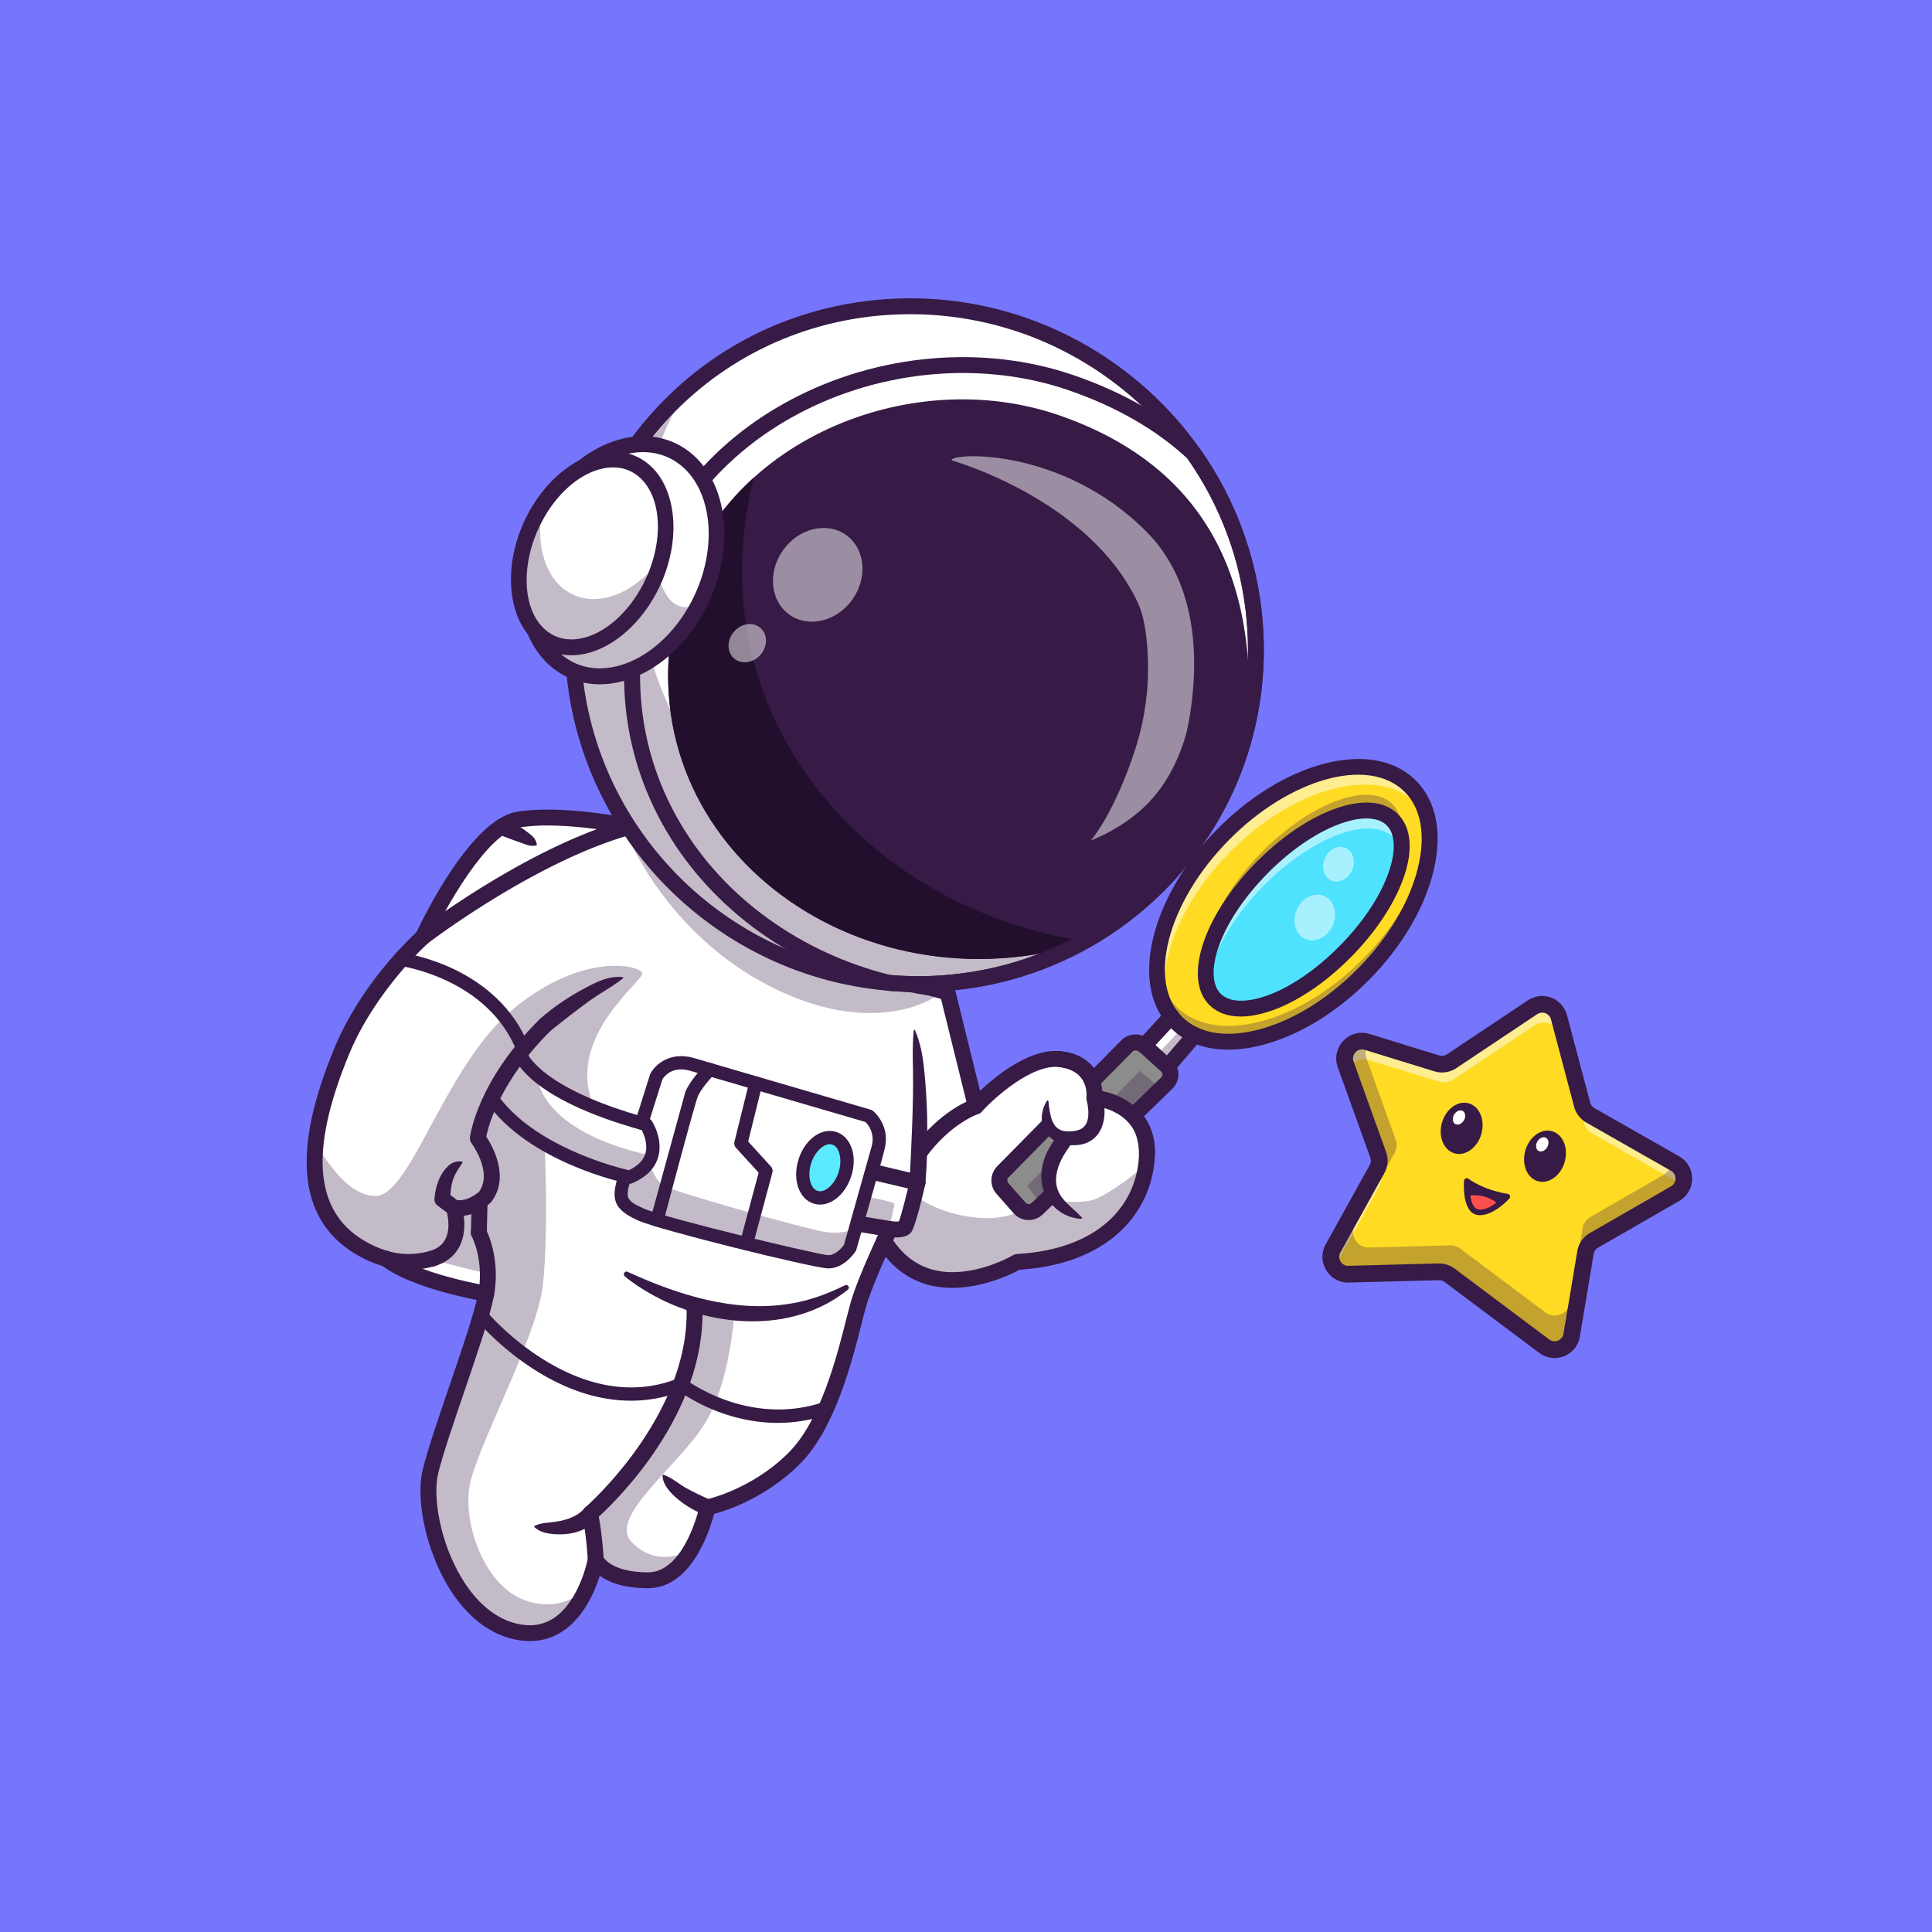
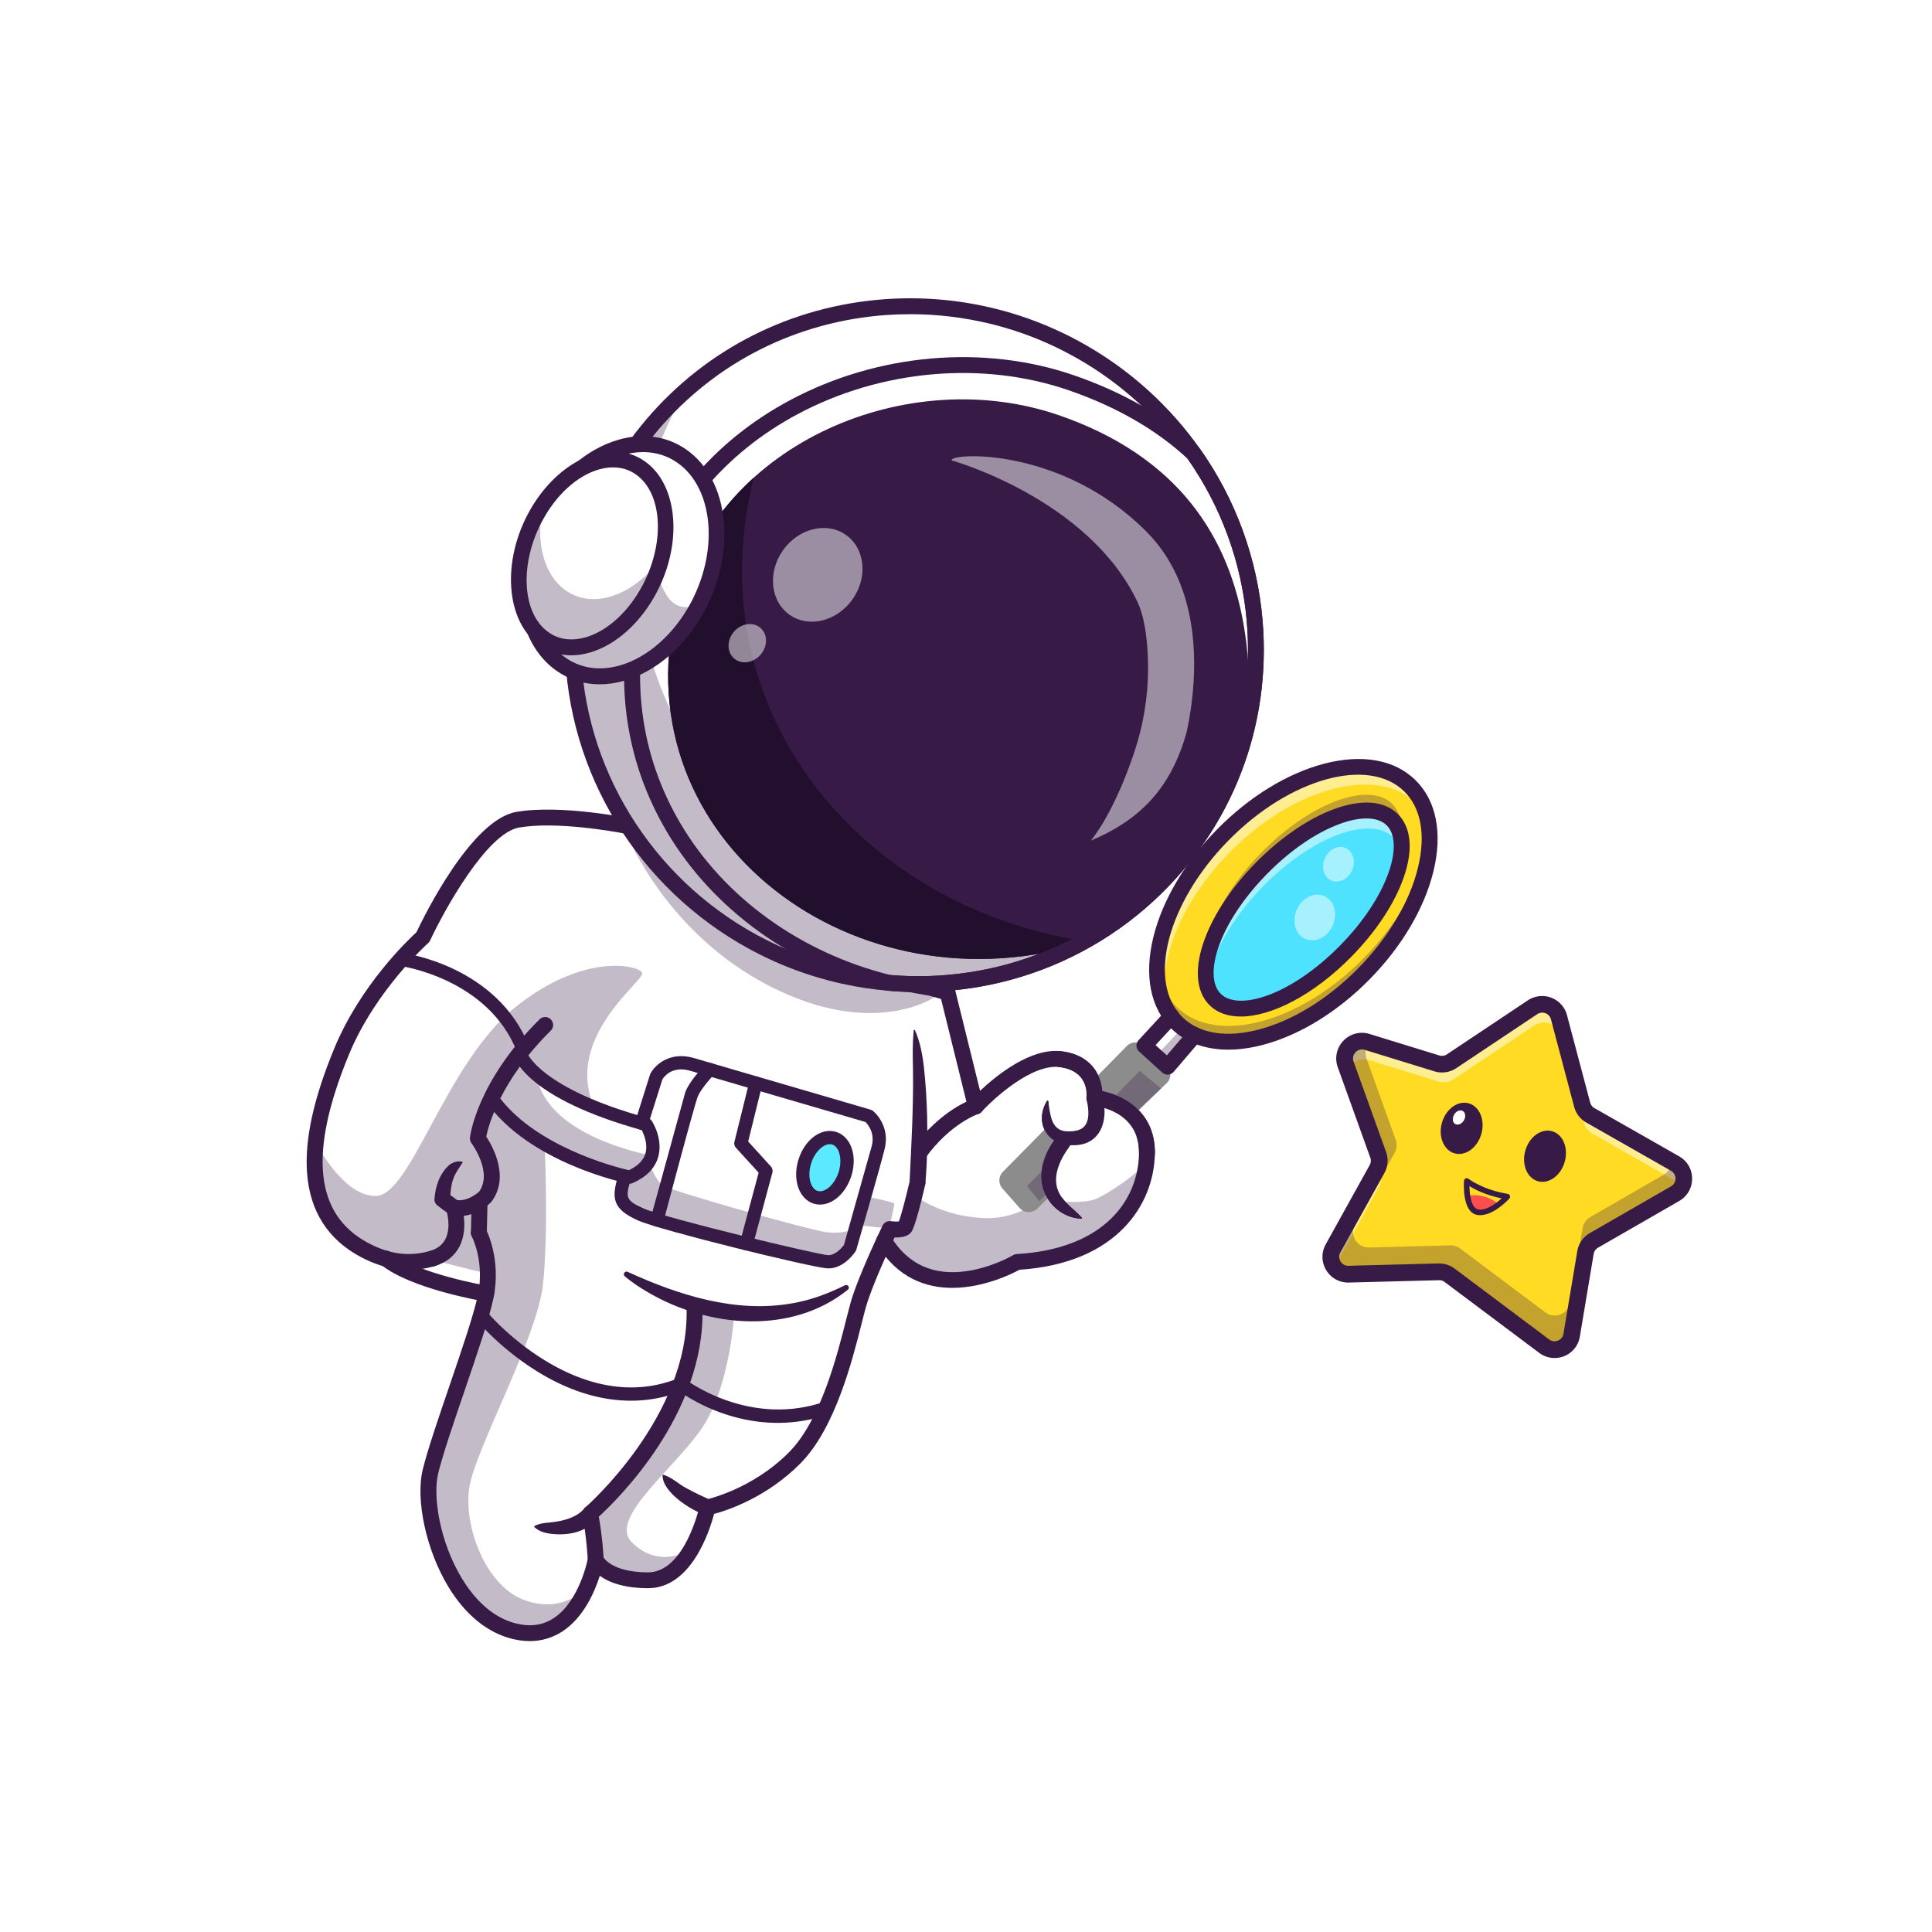
<svg xmlns="http://www.w3.org/2000/svg" viewBox="0 0 4000 4000">
  <style>.G{fill:#371a45}.H{fill:#fff}.I{opacity:.3}.J{opacity:.5}</style>
-   <path fill="#7576fc" d="M0 0h4000v4000H0z" />
+   <path fill="#7576fc" d="M0 0v4000H0z" />
  <path d="M2278.1 2273.1l-12.3-6.1c-2.5-17.3-4.5-65.1-80.8-74.7-76.2-9.6-158.5 91.7-158.5 91.7l-9.6-6.7-55-222.6-36.2-8.7c.1-.7.2-1.2.2-1.2-6.5-1-12.7-2.2-19.1-3.4l-13.7-3.3-1.1.7c-407.1-76.8-586.6-327.6-586.6-327.6s-142.9-29.9-233.5-14.3-196.4 243-196.4 243-81.9 49.1-168.1 236.1-85 341.6 47.1 411.8c79 42 152.7 71.3 200.9 79.7 32.4 5.6 50.4 15.4 50.4 15.4-15.2 75.2-92.5 275-114.4 362.3s38.4 299.1 173.7 331.8 168.2-148.3 168.2-148.3 16.6 42.4 107.9 42.6c91.3.3 123.3-151 123.3-151s99.2-20.1 181-102.8 115.1-260.7 131.4-316.9c10.7-36.9 35.3-92.6 51.1-126.7 15.2 22.3 53.7 67 122.1 74.8 91.8 10.5 155.9-36.2 155.9-36.2s56.7-1.5 107.4-20c50.8-18.4 129-52.9 154.9-175.1 25.9-121.8-90.2-144.3-90.2-144.3z" class="H" />
  <g class="I G">
    <path d="M1898.7 2478.3s50.6 39.6 137.3 43.6 139.6-57.2 139.6-57.2v-37.8c-.2-14.9 12.8 59.8 12.8 59.8s58.9 7 84.8-6.3c55.4-28.4 96.2-67.9 96.2-67.9s-24.8 141.7-130.5 170.2c-105.6 28.5-126.6 29.6-126.6 29.6s-82.1 52.4-168.4 35.8-98.9-69.1-98.9-69.1l-9.4-21.1s2.1-7.6 6.5-8.3c4.3-.7 25.3-2.2 28.1-5.3s7.7-12.9 7.7-12.9l20.8-53.1z" />
  </g>
  <g class="I G">
    <path d="M1011.8 2637.8l-101.6-25.4 21.5-29.6c3.7-5.6 13.3-42.4 13.2-45.9 0-3.5 3.6-31.5 3.6-31.5l30.8-5s14.4 10.3 13.6 16.5c-.7 6.3-3.1 57.8 0 58.1s18.9 62.8 18.9 62.8z" />
  </g>
  <ellipse cx="1707.9" cy="2417.8" fill="#5ae9ff" rx="64" ry="43.6" transform="rotate(287.518 1707.861 2417.813)" />
  <g class="G">
    <path d="M1083 2186c-5.5 0-10.6-3.3-12.8-8.7-59.5-151.4-239.3-177.1-241.1-177.3-7.5-1-12.8-7.9-11.8-15.4s7.9-12.8 15.4-11.8c8 1.1 197.6 27.9 263.1 194.5 2.8 7-.7 15-7.7 17.8-1.8.6-3.5.9-5.1.9z" />
    <path d="M1303.4 2450.9c-.9 0-1.8-.1-2.7-.3-8.4-1.7-205.7-43.3-294.1-169.6-4.3-6.2-2.8-14.7 3.4-19.1s14.7-2.8 19.1 3.4c75.4 107.6 244.1 150.8 272.9 157.5 18.4-8.7 29.9-20.2 34.1-34.2 5.9-19.4-2.9-40.1-7.4-48.8-236.1-65.8-263.3-146.7-265.6-155.8-1.9-7.3 2.5-14.8 9.9-16.7 7.2-1.9 14.6 2.4 16.6 9.6.6 1.9 27.5 76.5 251.9 138 3.2.9 6 2.9 7.9 5.7 1 1.5 24.5 38.1 13 75.9-7 23.1-25 41-53.5 53.3-1.9.7-3.7 1.1-5.5 1.1z" />
    <path d="M1715.2 2626.1c-.8 0-1.6 0-2.3-.1-31.7-1.5-346-78.8-391-98.8-53.2-23.5-57.1-45.4-41.4-95.1 2.3-7.2 10-11.2 17.2-8.9s11.2 10 8.9 17.2c-12.3 39-11.6 45 26.4 61.8 46.2 20.4 360.8 95.5 381.3 96.5 14.2.6 27.7-13.8 33-21.2l57.7-205.3c6.6-26.7-7.9-44-13.1-49.2l-363-106.1c-37.6-10.8-54.2 12.5-57.4 17.6l-30 95c-2.3 7.2-10 11.2-17.2 8.9s-11.2-10-8.9-17.2l30.4-96.4c.3-.8.6-1.6 1-2.3 9.2-17.4 39.8-46.4 89.7-32l366.1 107c1.7.5 3.3 1.3 4.7 2.4 1.5 1.2 36.4 29.7 24.3 78.7-10.1 40.9-56.7 201.6-58.6 208.5-.4 1.3-.9 2.5-1.7 3.6-.9 1.6-23.1 35.4-56.1 35.4z" />
    <path d="M1360.3 2539.6c-1.2 0-2.3-.1-3.5-.5-7.3-1.9-11.7-9.4-9.7-16.8l71.7-261c9-23.6 37.6-53.2 40.8-56.5 5.3-5.4 14-5.5 19.4-.2s5.5 14 .2 19.4c-7.7 7.8-28.8 31.6-34.8 47.1-6.6 17.2-53.3 192.3-70.8 258.3-1.7 6.2-7.2 10.2-13.3 10.2zm185.2 49.1c-1.2 0-2.4-.2-3.6-.5-7.3-2-11.6-9.5-9.7-16.8l38.5-143.5-46.9-51.5c-3.1-3.4-4.3-8.1-3.2-12.5l30.9-124.8c1.8-7.4 9.2-11.8 16.6-10 7.3 1.8 11.8 9.2 10 16.6l-29.1 117.7 47 51.6c3.1 3.5 4.3 8.3 3.1 12.8l-40.5 150.8a13.66 13.66 0 0 1-13.1 10.1zm152.2-94.8c-4.5 0-8.9-.7-13.2-2-15.3-4.8-27.3-18.1-32.7-36.3-5-16.6-4.5-36.2 1.5-55.1 13.1-41.6 47.4-66.5 78-56.9 30.6 9.7 44.4 49.8 31.2 91.3-6 18.9-16.8 35.2-30.4 46-10.8 8.5-22.8 13-34.4 13zm20.2-124.9c-14.4 0-31.4 17-38.5 39.7-4.3 13.5-4.8 27.7-1.4 38.9 1.7 5.5 5.8 15.2 14.7 18 9 2.8 17.9-2.7 22.4-6.3 9.2-7.3 16.9-19.2 21.2-32.7 8.1-25.5 1.8-52.2-13.3-57-1.6-.3-3.3-.6-5.1-.6zm-107.7 576.9c-102.4 0-180-48.6-202.4-64.3-91.2 34.1-191.5 20.6-290.6-39.2-75.8-45.8-123.8-101.7-125.8-104.1-4.9-5.8-4.2-14.4 1.6-19.3s14.4-4.2 19.3 1.6c1.8 2.2 186.7 215.7 392.4 132.8 4.5-1.8 9.7-1.1 13.6 1.9 1.3 1 131.6 100.5 287.9 47.1 7.2-2.4 15 1.4 17.4 8.5 2.4 7.2-1.4 15-8.5 17.4-36.9 12.6-72.2 17.6-104.9 17.6z" />
    <g class="I">
      <path d="M645.5 2350.4s60.1 127.5 133 125.7c72.9-1.7 143.2-272.7 286.6-389.3s260.1-88.1 264.5-72.1c4.5 16-162.8 133.6-99.4 277.6 0 0-69.9-22.8-118-66.7 0 0-3.2 114.3 236.8 167.3l-4.6 14.8s11 34.4 27.8 46.4 304.9 92.9 339.3 97.1 54.7-6 54.7-6l19.5-69.4s63.7 12.4 65.5 15.8-10.5 50-10.5 50l-21.8-.3-33.7-3.9-13.1 3.5-14.7 50.1s-9.3 28.5-48.4 20.9-344.2-80.1-392.6-102.3c-48.4-22.1-24.2-61.1-24.2-61.1l-6.8-14.7s-74.2-14.9-157.8-64.7c0 0 8.5 180.1-3.5 290.6-12 110.4-139.6 339.6-152.3 419.3-12.8 79.7 33.2 205.6 115.4 234.4 82.3 28.8 128.1-27.8 128.1-27.8s-38.4 126.4-157.3 90c-118.9-36.5-175.3-207.5-170.9-297 4.5-89.6 107.5-320.2 119.4-400 12-79.8-7.2-115.6-7.2-115.6s2.2-40.8-13.6-56.4-19.9-11.1-33.8-6c-23.3 8.5 8.5 67-33 93.5-3.8 2.5-52.3 45.4-133.7 7.8-81.2-37.9-160.5-111.5-139.7-251.5z" />
    </g>
    <g class="I">
      <path d="M1411 3216.5s-54.4 26.6-103.5-24.1c-49-50.7 97-157.5 150.8-243.5s62-229.7 62-229.7l-60-11-16 10.5s-11.5 105.8-53.2 191.2-149.7 205.8-149.7 205.8-22.9 13.9-18.5 32.9 9.1 61.7 9.1 61.7 6.6 34.5 26.5 43.4c20 8.8 128.8 43.9 152.5-37.2z" />
    </g>
    <g class="I">
      <path d="M1299.4 1730.5s80 201.8 294.8 311.5 340.2 22.7 340.2 22.7l-8.6-19.7s-406.5-70.7-581.5-288.3l-44.9-26.2z" />
    </g>
    <path d="M1096.9 3397.7c-11.5 0-23.3-1.5-35.6-4.4-51.8-12.5-97.9-50-133.2-108.3-45.8-75.7-68.4-180.4-52.6-243.5 10.3-41.3 32.1-105 55.1-172.4 25.2-73.7 51.2-150 59.1-189.1 13.8-68.6-12.5-119.4-12.8-119.9-4.3-8-1.2-18 6.8-22.2 8-4.3 18-1.2 22.2 6.8 1.3 2.5 32.1 61.8 16 141.8-8.3 41.2-34.7 118.5-60.2 193.2-21.8 63.8-44.3 129.8-54.3 169.8-12 47.9 3 142.7 48.9 218.5 21.4 35.3 58.3 80.2 112.8 93.4 29.4 7.1 54.5 3.5 76.8-10.9 54.4-35.3 71.2-123.4 71.3-124.3 1.4-7.4 7.4-13.4 14.9-13.9s14.2 3.7 16.6 10.9c0 0 15.9 32 92.7 32.2h.2c76.7 0 106.7-136.6 107-138 1.4-6.4 6.4-11.4 12.8-12.7.9-.2 95.5-20.4 172.5-98.3 65.7-66.4 99.7-201.7 118-274.3l9.3-35.6c16.5-56.9 64.1-155 66.1-159.1 3.1-6.4 10-10.1 17.1-9.1 5.7.8 12.6 1 16.7.5 4.8-12.7 14.9-51.3 22.5-84.1 2.1-8.8 10.9-14.4 19.8-12.3 8.8 2.1 14.3 10.9 12.3 19.8-21.2 90.9-27.6 97.5-30.7 100.7-7.5 7.7-20.5 9.5-32.9 9.1-12.7 26.8-46.5 99.8-59.2 143.7-2.5 8.6-5.5 20.6-9 34.5-19.1 75.7-54.5 216.6-126.5 289.4-69.7 70.5-150.6 97.2-179 104.8-9.5 36.1-47.4 153.8-136.7 153.8h-.3c-51.2-.2-81.7-12.7-99.6-25.7-10.7 33.7-33.7 86.7-77.7 115.4-20.5 13.1-43 19.8-67.2 19.8z" />
    <path d="M1971.5 2666.4c-54.1 0-112.8-20-155.1-88.7-4.8-7.7-2.4-17.9 5.4-22.6 7.7-4.8 17.9-2.4 22.6 5.4 35.2 57.1 87.9 81.1 156.6 71.3 53.3-7.6 96.1-32.8 96.5-33.1 2.3-1.4 4.8-2.1 7.5-2.3 184.2-10.9 251.5-114.5 253.2-207.9 1.6-89.4-89.9-98.6-93.8-99-4.4-.4-8.5-2.6-11.3-6s-4.1-7.9-3.6-12.3c.6-5.5 3.8-54.9-55.9-62-57.2-6.8-135.8 64.5-161.2 92.6-4.1 4.5-10.3 6.4-16.2 4.9s-10.5-6.1-11.9-12l-56-226.5-25.9-7.1c-225.5-36.2-384.5-126.2-478.2-195.5-86.8-64.2-134.6-121.8-148.1-139.3-27.7-5.3-145.2-26.1-221.3-13-67.3 11.6-155.8 172.6-184.2 233.7-1 2.1-2.3 3.9-4 5.4-1.1 1-108.8 97.2-163.8 230.1-84.5 204-71.5 331.9 39.6 391 44.1 23.5 84.9 28.7 128.2 16.4 8.8-2.5 17.8 2.6 20.3 11.3s-2.6 17.8-11.3 20.3c-51.3 14.5-101.2 8.3-152.6-19-68.1-36.2-105.5-94.8-111.3-174.2-5-69.5 13.5-154 56.7-258.4 53.8-130 152.2-223.7 169.8-239.8 16.6-35 114-233.3 207.1-249.2 92.6-15.9 233.7 13.2 239.6 14.4 4 .8 7.6 3.2 10 6.5 1.9 2.6 191 260.1 609.6 326.9.6.1 1.2.2 1.7.4l36 9.8c5.8 1.6 10.2 6.1 11.6 11.9l51.3 207.6c34.5-32.4 105.2-89.5 168.3-81.9 63.1 7.5 82.4 50.9 84.9 82.4 45 9.1 110.2 44.2 108.7 130.1-1.8 102.5-76.4 226.4-280.3 239.9-15 8.2-73.7 37.5-139.2 37.5z" />
    <path d="M894.9 2622.2c-7.1 0-13.6-4.6-15.7-11.7-2.6-8.7 2.3-17.9 11-20.5 15.2-4.6 25.6-12.5 31.7-24.2 13.3-25.3 2.3-60.1 2.2-60.4-1.8-5.6-.5-11.7 3.4-16 3.9-4.4 9.8-6.4 15.5-5.2 23.1 4.7 44.7-13.2 49.1-17.2 28.4-40.2-15.4-99.5-15.9-100.1-2.5-3.4-3.7-7.6-3.2-11.8.5-4.7 14.8-116.5 144.1-244.7 6.5-6.4 16.9-6.3 23.3.1 6.4 6.5 6.4 16.9-.1 23.3-104.3 103.4-128.8 195.8-133.6 219.4 13.1 19.8 49.1 83.5 11 134.6-.5.6-1 1.2-1.6 1.8-1.2 1.2-24.3 23.8-56 27.7 2.3 17.2 2.4 41.8-8.9 63.6-10.3 19.7-27.6 33.4-51.5 40.6-1.6.5-3.2.7-4.8.7z" />
-     <path d="M1117.9 2109.6c24.5-21.5 50.8-39.8 78.9-56 28.6-15 58.1-34.2 92.2-30.6 1.2.1 1.7 1.9.7 2.6-25.6 20.3-51.8 32.9-77.2 52.4-9.3 6.8-27.9 20.8-37 28-.3.2-36.3 28.6-36.5 28.8-16.8 12.7-36.5-10.8-21.1-25.2zm-242.3-153c-4.9 0-9.8-2.2-13.1-6.4-5.5-7.2-4.2-17.5 3-23.1 9.3-7.1 230.1-175.5 435.5-231.5 8.8-2.4 17.8 2.8 20.2 11.5 2.4 8.8-2.8 17.8-11.5 20.2-199.3 54.3-421.9 224.2-424.1 225.9-3 2.3-6.5 3.4-10 3.4zm167.6-260.4c20.9 6.8 39.1 18.4 55.9 32.2 5.6 4.5 10.5 10.4 12.4 19.9.2 1-.5 2-1.5 2.2-9.5 1.7-16.1 0-22.4-2.4-18-6.7-38.9-13.4-56.2-21.3-18.4-8.9-7.7-36.3 11.8-30.6zm798.9 864.6c-.9 0-1.8-.1-2.7-.2l-56.2-9.3a16.41 16.41 0 0 1 5.4-32.4l56.2 9.3a16.41 16.41 0 0 1 13.5 18.9c-1.3 8-8.3 13.7-16.2 13.7zm57.5-96.1c-1.3 0-2.5-.1-3.8-.4l-90.4-21.4c-8.8-2.1-14.3-11-12.2-19.8s11-14.3 19.8-12.2l90.4 21.4c8.8 2.1 14.3 11 12.2 19.8-1.8 7.5-8.6 12.6-16 12.6z" />
    <path d="M1883.2 2447c3.7-75.1 8.3-159.9 7-234.6-.7-26.1-1-52 1.5-78.9.1-1.4 2.2-1.8 2.7-.5 10.9 25 15.7 51.5 18.6 77.9 3.6 32.8 5.6 66.4 6.5 99.4 1 46.5.4 92.8-3.6 139.2-2.4 21.3-33.5 19.1-32.7-2.5zm-649.9 798.4c-8.8 0-16-6.9-16.4-15.7 0-.4-2.1-45.8-11.1-92.6-1.1-5.8 1-11.7 5.4-15.6 2.2-1.9 216-188.6 210.3-412-.2-9.1 6.9-16.6 16-16.9 9.1-.1 16.6 6.9 16.9 16 5.6 218-175.3 395.6-214.6 431.5 8.1 45.7 9.9 86.3 10 88.2.4 9.1-6.6 16.8-15.7 17.2-.3-.1-.5-.1-.8-.1z" />
    <path d="M1236 3142.4c-21 31.8-64.3 37.7-98.9 32.7-11.3-1.7-21.8-5.3-30.6-13.3-.7-.6-.7-1.6-.1-2.3 10.3-5.3 20.7-6.5 31.5-7.3 16.5-1.8 32.2-4.5 47.2-11.2 8-3.6 15.9-8.5 21.8-14.7l.7-.8c.1 0 .6-.7.2 0 11.6-18.3 38.9-2 28.2 16.9zm222.9-6.3c-29.4-9.9-87.1-46.8-87.2-81.2 0-1.1 1.2-2 2.3-1.5 20.1 7.1 30.7 19.4 48.4 28.4 13.9 7.8 34.1 17.2 48.8 23.9 18.4 8.9 7.3 36.5-12.3 30.4zm-467.4-567.4h-.4c-9.1-.2-16.3-7.7-16.1-16.8l1.4-61.3c.2-9.1 7.7-16.2 16.8-16.1 9.1.2 16.3 7.7 16.1 16.8l-1.4 61.3c-.2 8.9-7.5 16.1-16.4 16.1zm308.2 64.6c105.4 48.2 222.7 85.6 339.2 65.3 38.2-6.3 74.9-19.9 110.5-37.6 2.7-1.4 6.1-.3 7.5 2.4 1.2 2.4.5 5.2-1.5 6.8-116.2 93.7-287.4 78.5-411 7-17.8-10.3-35-21.3-50.9-34.8-4.8-4.2.4-12.2 6.2-9.1zm-293 61.5c-.9 0-1.8-.1-2.7-.2-6.2-1-153.7-26.2-215.1-76.1-7.1-5.7-8.1-16.1-2.4-23.1 5.7-7.1 16.1-8.1 23.1-2.4 54.7 44.4 198.4 68.9 199.8 69.2 9 1.5 15 10 13.5 18.9-1.3 8-8.3 13.7-16.2 13.7zM930 2513.6c-8.2-5.4-16-11.3-23.8-17.4-4.4-3-7-8.2-6.7-13.3 1.8-26.4 10.5-53.2 30.8-71.1 7.4-5.6 16.9-8.7 26.1-6.8 1.1.2 1.7 1.7.9 2.6-8.8 13.8-15.2 21.6-19.8 35.9-3.8 12.2-5.3 26.6-5.2 39.4l-6.7-13.3c8.1 5.5 16.1 11.2 23.8 17.3 15.9 13.5-1.9 37.8-19.4 26.7zm1351.6-245.3c15.1 48.1-1.5 103.5-59.7 102.7-53.1 2.2-81.5-46.6-54.2-91.7.7-1.1 2.6-.6 2.6.7 1.3 9.7 2.5 18.8 4.4 27.2 3.9 19.8 13.4 34.5 34.3 35.1 10.3.4 22.5-.6 31.3-6.2 17.7-12.3 13.6-40.1 9.6-58.9-4.7-20.8 25.1-28.9 31.7-8.9z" />
    <path d="M2213.7 2374.5c-19.5 26.7-37.4 63.9-20.6 96 11 21 29.2 31.6 46.4 50.1.9.9.2 2.6-1.1 2.5-36.9-1.2-70.1-29.1-79.9-65.5-9-37.3 6.4-75.9 30.1-104.5 14.5-16.1 38.7 4.5 25.1 21.4zm-310.9 29.3c-3.3 0-6.7-1-9.6-3.1-7.4-5.3-9-15.6-3.7-23 58.2-80.4 123-101.8 125.7-102.6 8.7-2.8 17.9 2 20.7 10.7 2.7 8.6-2 17.9-10.6 20.6-1 .3-57.9 19.8-109.1 90.6-3.3 4.4-8.3 6.8-13.4 6.8z" />
  </g>
  <path d="M2377.7 1852.7c-86 79.4-192.6 137.6-312.3 165.8-24.4 5.7-49.3 10.3-74.6 13.4-12.3 1.6-24.9 2.8-37.5 3.8-38.1 2.8-75.7 2.5-112.6-.7a711.05 711.05 0 0 1-93.9-14.3c-37-8.2-73-19.3-107.8-33-12.7-5-25.2-10.4-37.5-16.1-225.4-104.3-390.4-322.3-413-584.7-33.3-386.5 255.1-722.7 644.1-751 74.9-5.4 148.2.9 217.8 17.6a513.5 513.5 0 0 1 24.4 6.3c21.6 6 42.9 12.9 63.7 20.8 48.1 18.3 93.8 41.7 136.4 69.4s82.3 59.9 118 95.8a690.7 690.7 0 0 1 33 35.4c15.9 18.3 30.9 37.4 44.9 57.3 70 99.2 115.5 217.2 126.5 346 19.4 222.5-68 428.2-219.6 568.2z" class="H" />
  <path d="M1901.5 2039.1c-20.4 0-40.8-.9-60.9-2.6-31.3-2.6-62.9-7.4-94.1-14.3-36.5-8-72.8-19.2-108.1-33-12.6-5-25.2-10.4-37.6-16.1-233.5-108-392.1-332.6-413.9-586-16.1-186.6 41.7-367.5 162.8-509.5 122-143.1 293.5-229.4 482.8-243.2 73.9-5.3 147.3.6 218.3 17.7 7.8 1.8 15.8 3.9 24.4 6.3 21.6 5.9 43 13 63.8 20.9 47.7 18.2 93.7 41.6 136.7 69.6 42.6 27.7 82.4 60 118.3 96 11.5 11.6 22.7 23.5 33.1 35.5 16.2 18.7 31.4 38 45 57.5 72.3 102.3 116.1 222.2 126.8 346.8 18.6 215.4-61.7 422.9-220.2 569.3-87.9 81.2-196.1 138.6-313 166.1-24.7 5.8-49.9 10.3-74.8 13.5-11.4 1.5-23.7 2.7-37.6 3.8-17.1 1.1-34.5 1.7-51.8 1.7zm-16.7-1403.5c-17.3 0-34.6.6-52 1.9-188.5 13.7-359.2 99.7-480.6 242.1-120.5 141.3-178 321.4-162 507.2 21.7 252.3 179.6 475.9 412.1 583.4 12.3 5.6 24.9 11 37.4 16 35.1 13.8 71.3 24.9 107.6 32.9 31 6.9 62.5 11.7 93.7 14.2 37.1 3.2 74.9 3.4 112.4.7 13.8-1.1 26.1-2.3 37.4-3.8 24.8-3.1 49.9-7.6 74.5-13.4 116.3-27.4 224-84.6 311.5-165.4 157.8-145.8 237.7-352.3 219.2-566.7-10.7-124-54.3-243.4-126.3-345.2-13.6-19.4-28.7-38.6-44.8-57.2-10.3-11.9-21.4-23.8-32.9-35.3-35.7-35.9-75.3-68-117.8-95.6-42.8-27.9-88.6-51.2-136.1-69.3-20.7-7.9-42.1-14.9-63.5-20.8-8.6-2.4-16.5-4.5-24.3-6.3-54.1-12.9-109.6-19.4-165.5-19.4z" class="G" />
  <g class="I G">
    <path d="M1188.6 1386.9c22.5 262.4 187.6 480.5 413 584.7 12.3 5.7 24.8 11 37.5 16.1 34.8 13.7 70.8 24.8 107.8 33 30.7 6.7 62 11.6 93.9 14.3 37 3.2 74.6 3.5 112.7.7 12.6-1 25.1-2.2 37.5-3.8 25.4-3.2 50.2-7.8 74.6-13.5 119.7-28.2 226.3-86.3 312.3-165.8 47.2-43.6 88.3-93.6 121.8-148.5-83.8 73.9-186.1 128-300.3 154.9-24.4 5.8-49.3 10.3-74.6 13.5-12.3 1.6-24.8 2.8-37.5 3.8-38.1 2.8-75.7 2.5-112.6-.7-31.9-2.7-63.2-7.5-93.9-14.3-37-8.2-73.1-19.3-107.8-33-12.7-5.1-25.2-10.4-37.5-16.1-225.4-104.2-390.4-322.3-413-584.7-13.2-153.1 24.1-298.3 98.1-419.5-159.3 140.1-251.7 350.7-232 578.9z" />
  </g>
  <g class="G">
    <path d="M1901.5 2049.7c-20.7 0-41.3-.9-61.8-2.6-31.7-2.6-63.8-7.5-95.5-14.5-37-8.2-73.9-19.4-109.7-33.5-12.8-5.1-25.6-10.6-38.1-16.3-236.9-109.6-397.9-337.5-420-594.7-16.3-189.4 42.4-373.1 165.3-517.2C1465.6 725.7 1639.6 638 1831.8 624c75-5.4 149.5.6 221.5 17.9 7.9 1.8 16 3.9 24.8 6.4 21.8 6 43.6 13.1 64.7 21.1 48.4 18.4 95.1 42.2 138.8 70.6 43.2 28.1 83.6 60.9 120 97.4 11.7 11.8 23 23.9 33.6 36 16.5 19 31.8 38.6 45.7 58.3 73.3 103.8 117.8 225.5 128.7 352 18.9 218.7-62.6 429.3-223.6 578-89.2 82.4-199.1 140.7-317.7 168.7-25.1 5.9-50.6 10.5-75.9 13.7-11.5 1.5-24 2.7-38 3.8-17.7 1.1-35.3 1.8-52.9 1.8zm-16.7-1403.5c-17 0-34.1.6-51.2 1.8-185.6 13.5-353.7 98.2-473.4 238.4-118.6 139.1-175.3 316.5-159.5 499.4 21.4 248.6 176.9 468.8 406 574.8 12.1 5.6 24.5 10.9 36.9 15.8 34.5 13.6 70.2 24.5 105.9 32.4 30.6 6.8 61.6 11.5 92.3 14 36.6 3.1 73.9 3.4 110.8.7 13.6-1.1 25.7-2.3 36.8-3.7 24.5-3.1 49.2-7.5 73.4-13.2 114.5-27 220.6-83.3 306.8-162.9 155.4-143.5 234.1-346.9 215.9-558-10.5-122.1-53.5-239.7-124.4-340.1-13.4-19.1-28.3-38-44.2-56.4-10.2-11.7-21.1-23.4-32.4-34.8-35.2-35.3-74.2-67.1-116-94.2-42.2-27.5-87.3-50.5-134.2-68.3-20.4-7.7-41.4-14.6-62.6-20.5-8.5-2.4-16.3-4.4-23.9-6.2-53.3-12.6-107.9-19-163-19zm492.9 1206.5z" />
    <path d="M1901.5 2054c-20.8 0-41.6-.9-62.2-2.7-31.9-2.7-64.2-7.6-96-14.6-37.2-8.2-74.3-19.6-110.3-33.7-12.9-5.1-25.8-10.6-38.3-16.4-238.3-110.3-400.2-339.5-422.5-598.3-16.4-190.6 42.6-375.4 166.3-520.4 124.6-146.1 299.7-234.3 493-248.4 75.4-5.4 150.4.7 222.8 18.1 7.9 1.8 16.1 3.9 25 6.4 21.9 6 43.8 13.2 65 21.3 48.7 18.5 95.7 42.4 139.6 71 43.5 28.3 84.1 61.2 120.7 98 11.8 11.8 23.1 24 33.8 36.2 16.5 19.1 32 38.8 46 58.7 73.8 104.4 118.5 226.9 129.5 354.1 19 220-63 431.9-225 581.5-89.8 82.9-200.3 141.6-319.6 169.7-25.2 5.9-50.9 10.6-76.4 13.7-11.6 1.5-24.1 2.7-38.2 3.8-17.8 1.3-35.5 2-53.2 2zm-16.7-1403.5c-16.9 0-33.9.6-50.9 1.8-184.5 13.4-351.5 97.5-470.4 236.9-117.9 138.2-174.2 314.5-158.5 496.2 21.2 247 175.9 465.9 403.5 571.2 12 5.5 24.4 10.8 36.7 15.7 34.3 13.5 69.7 24.4 105.3 32.2 30.4 6.7 61.2 11.4 91.7 14 36.4 3.1 73.4 3.4 110.1.7 13.5-1.1 25.5-2.3 36.6-3.7 24.3-3 48.9-7.5 73-13.1 113.8-26.8 219.2-82.8 304.9-161.8 154.4-142.6 232.6-344.7 214.5-554.5-10.4-121.4-53.2-238.2-123.6-337.9-13.3-19-28.1-37.8-43.9-56-10.1-11.7-21-23.3-32.2-34.6-35-35.1-73.8-66.6-115.3-93.7-42-27.3-86.8-50.2-133.3-67.9-20.2-7.7-41.2-14.5-62.2-20.3-8.4-2.4-16.1-4.4-23.7-6.1-53.3-12.7-107.5-19.1-162.3-19.1zm492.9 1202.2z" />
    <path d="M2231.1 1956.5c-484 138.2-954.6-237.2-826.5-715.7 87.2-325.6 476.7-488.3 787.5-381.2 226.2 77.9 413.9 251.7 392.5 631.7 0 0-35.7 166.4-115.3 258.3s-172.8 167.7-172.8 167.7l-65.4 39.2z" />
  </g>
  <path fill="#220f2d" d="M1404.6 1240.7c-128.1 478.5 342.5 853.9 826.5 715.7l13.3-8c-458.4-70.5-804.4-473-684-959.4-73.2 66.3-128.9 151.3-155.8 251.7z" />
  <path d="M1901.5 2054c-20.8 0-41.6-.9-62.2-2.7-.9-.1-1.7-.2-2.5-.4-194.8-48.1-361.1-168-456.3-329.1-89.5-151.5-111.6-326.2-63.7-505.1 44-164.3 157.7-302.5 320.3-388.9 180.6-96.1 399.7-115.1 586.1-50.9 103.6 35.7 190.7 86.1 259 149.8.8.8 1.6 1.6 2.2 2.5 73.8 104.5 118.6 226.9 129.5 354.1 19 220-63 431.9-225 581.5-89.8 82.9-200.3 141.6-319.6 169.7-25.2 5.9-50.9 10.6-76.4 13.7-11.6 1.5-24.1 2.7-38.2 3.8-17.8 1.3-35.5 2-53.2 2zm-58.1-35.3c35.9 3 72.5 3.2 108.8.6 13.5-1.1 25.5-2.3 36.6-3.7 24.3-3 48.9-7.5 73-13.1 113.8-26.8 219.2-82.8 304.9-161.8 154.4-142.6 232.6-344.7 214.5-554.5-10.4-120.8-52.8-237.2-122.6-336.6-64.7-60-147.4-107.6-246-141.6-177.9-61.3-387.2-43-559.9 48.8-154.4 82.1-262.4 213-304 368.4-45.5 170.2-24.7 336.1 60.2 479.9 90.4 153.2 248.8 267.4 434.5 313.6zm534.3-166z" class="G" />
  <path d="M1127.4 1066.1c-64 122.2-44.7 263.2 43.2 315.1 87.9 51.8 211.1-5.3 275.2-127.4l1.2-2.4c62.6-121.6 42.9-261.3-44.4-312.7-67.9-40-156.9-15.1-223.4 54.7-19.5 20.5-37.2 44.9-51.8 72.7z" class="H" />
  <g class="I G">
    <path d="M1127.4 1066.1c-64 122.2-44.7 263.2 43.2 315.1 87.9 51.8 211.1-5.3 275.2-127.4l1.2-2.4c-16.2 6.8-37.8 10.3-56-5.8-31.9-28.3-54.8-144.7-54.8-144.7l-157.1-107.5c-19.4 20.5-37.1 44.9-51.7 72.7z" />
  </g>
  <path d="M1241.7 1416.8c-28.3 0-55.2-7.2-79.4-21.5-95.2-56.1-117.4-207.2-49.4-336.9 39.2-74.9 100.5-128.8 168-148.1 46.8-13.3 91.8-8.5 130.1 14.1 95.2 56.1 117.4 207.2 49.4 336.9-39.2 74.9-100.5 128.8-168 148.1-17.2 5-34.2 7.4-50.7 7.4zm89.7-480.8c-13.4 0-27.4 2-41.5 6-58 16.5-113.3 65.8-147.9 131.7-59.9 114.4-43.3 245.9 37 293.2 30.4 17.9 66.5 21.6 104.4 10.8 58-16.5 113.3-65.8 147.9-131.7 59.9-114.4 43.3-245.9-37-293.2-19.1-11.2-40.4-16.8-62.9-16.8zm-204 130.1z" class="G" />
  <ellipse cx="1226.1" cy="1145.7" rx="204" ry="139.1" transform="rotate(294.361 1226.085 1145.614)" class="H" />
  <g class="I G">
    <path d="M1132.3 1326.4c-66.1-39.7-77.7-152.7-25.8-252.6 5.6-10.9 11.8-21.1 18.3-30.7-17.8 78.2 1.2 152.5 52.6 183.3 58.1 34.7 138.5 2.5 192.6-72.3-5.4 21.1-13.4 42.5-24.2 63.3-51.8 99.9-147.4 148.7-213.5 109z" />
  </g>
  <path d="M1182.9 1356.7c-21.2 0-41.2-5.4-59.1-16.2-73.3-44-87.6-167-32-274.2 33-63.6 85.3-110.8 139.7-126.2 35.1-9.9 68.6-6.2 96.9 10.7 73.3 44 87.6 167 32 274.2-33 63.6-85.3 110.8-139.7 126.2-12.9 3.7-25.5 5.5-37.8 5.5zm-61.8-275.2c-47.8 92.1-39 195.7 19.7 230.9 20.3 12.2 44.8 14.7 71 7.3 45.9-13 90.5-54 119.5-109.7 47.8-92.1 39-195.7-19.7-230.9-20.3-12.2-44.8-14.7-71-7.3-46 12.9-90.6 53.9-119.5 109.7z" class="G" />
  <g class="J H">
    <path d="M1970.3 953.2s283.8 79 385.2 294.1c.1.2.2.5.3.7 21.3 45.3 23.7 131.9 19.2 181.4-6 65.4-19.8 109.5-33.5 147.9-41.7 116.6-83.3 163.2-83.3 163.2 89.1-37.2 151.9-93.4 187.6-190.2 3.5-9.5 6.7-19.5 9.7-29.9.7-2.4 1.3-4.8 1.9-7.2.1 0 .1-.1 0-.2 4.6-21.4 9.6-49.8 12.4-82.3 8.8-98-.9-233.5-95.3-329-176.1-178.4-409.6-164.2-404.2-148.5z" />
  </g>
  <g class="J H">
    <ellipse cx="1693" cy="1190" rx="101.2" ry="88.1" transform="rotate(305.352 1693.133 1190.035)" />
  </g>
  <g class="J H">
    <ellipse cx="1547.1" cy="1331.5" rx="41.8" ry="36.4" transform="rotate(310.685 1547.29 1331.521)" />
  </g>
  <path d="M3005.5 2197.2l167.6-111.8c20.5-13.7 48.4-3.1 54.7 20.7l48 181c2.5 9.3 8.6 17.3 17 22l175.3 99.8c24.2 13.8 24.2 48.5.2 62.4l-168 96.7a36.09 36.09 0 0 0-17.5 25.2l-28.6 171c-4.5 26.6-35.5 39-57 22.8l-195.8-146.7c-6.5-4.9-14.4-7.4-22.5-7.2l-186.4 4.9c-27.8.7-45.9-29-32.4-53.4l91.1-164.3c5-9.1 5.9-19.8 2.4-29.6l-67.3-187.1c-10-27.9 16.1-55.2 44.4-46.5l144.4 44.5c10.2 3.2 21.4 1.6 30.4-4.4z" fill="#ffdb23" />
-   <path d="M3036.9 2445.1s29.5 23.5 83.9 32.4c0 0-32.4 36-60.4 32.4-27.9-3.7-23.5-64.8-23.5-64.8z" class="G" />
  <g class="J H">
    <path d="M2854.6 2458c5-9.1 5.9-19.8 2.4-29.6l-4.3-12.1c-.6 1.4-1 2.8-1.7 4.1l-91.1 164.3c-7.5 13.5-5.2 28.5 2.9 39.2.3-.5.5-1.1.8-1.6l91-164.3z" />
  </g>
  <g class="J H">
    <path d="m2834.2 2194.8 144.4 44.5c10.3 3.2 21.5 1.5 30.5-4.5l167.6-111.8c20.5-13.7 48.4-3.1 54.7 20.7l48 181c2.5 9.3 8.6 17.3 17 22l175.3 99.8c4.4 2.5 8 5.7 10.8 9.4 7.8-16.1 3-37.1-14.5-47l-175.3-99.8c-8.4-4.8-14.5-12.7-17-22l-48-181c-6.3-23.8-34.2-34.4-54.7-20.7l-167.6 111.8c-9 6-20.2 7.6-30.5 4.5l-144.4-44.5c-28.3-8.7-54.4 18.6-44.4 46.5l4.2 11.8c6.7-16 24.8-26.6 43.9-20.7z" />
  </g>
  <g class="I G">
    <path d="M3177.8 2084.8c5.2-3.5 11-5.2 16.7-5.4-7.3-.3-14.7 1.5-21.4 6l-156.6 104.5c3.6-.9 7.1-2.2 10.3-4.3l151-100.8z" />
  </g>
  <g class="I G">
    <path d="m3468.1 2408.9-8-4.6c.1 11-5.3 22.1-16.2 28.3l-151.4 87.2c-8.4 4.8-14.2 13.2-15.8 22.7l-25.8 154.1c-4 24-32 35.2-51.4 20.6L3023 2584.9c-5.8-4.4-13-6.7-20.3-6.5l-168.1 4.5c-25.1.7-41.4-26.2-29.2-48.1l82.1-148.1c4.5-8.2 5.3-17.9 2.2-26.7l-60.6-168.7c-4.4-12.3-1-24.4 6.6-32.7l-5-1.5c-28.3-8.7-54.4 18.6-44.4 46.5l67.3 187.1c3.5 9.7 2.6 20.5-2.4 29.6l-91.1 164.3c-13.5 24.3 4.6 54.1 32.4 53.4l186.5-4.9c8.1-.2 16 2.3 22.5 7.2l195.8 146.7c21.6 16.2 52.6 3.7 57-22.8l28.6-171c1.8-10.6 8.2-19.9 17.5-25.2l168-96.7c23.9-13.8 23.8-48.6-.3-62.4z" />
  </g>
  <g class="G">
    <path d="M3218.5 2811.6c-11.3 0-22.4-3.6-31.8-10.7l-195.8-146.7c-3.3-2.5-7.5-3.9-11.7-3.7l-186.5 4.9c-19.3.4-36.9-9.1-46.9-25.6s-10.4-36.5-1.1-53.4l91.1-164.3c2.6-4.7 3.1-10.3 1.2-15.4l-67.3-187.1c-6.9-19.1-2.4-40.1 11.6-54.8s34.8-20.1 54.2-14.1l144.4 44.5c5.4 1.7 11.2.8 15.8-2.3l167.6-111.8c14.3-9.5 32.3-11.6 48.4-5.5 16 6.1 28.2 19.6 32.6 36.2l48 181c1.3 4.8 4.5 9 8.8 11.4l175.3 99.8c16.8 9.6 26.9 26.8 26.9 46.2 0 19.3-9.9 36.6-26.7 46.3l-168 96.7a18.48 18.48 0 0 0-9.1 13.1l-28.6 171c-3.1 18.5-15.3 33.7-32.7 40.6-6.3 2.4-13 3.7-19.7 3.7zm-238.8-195.7c11.5 0 22.8 3.8 32 10.6l195.7 146.7c7.6 5.7 15.2 3.6 18.1 2.4s9.9-4.9 11.5-14.2l28.6-171c2.6-15.8 12.1-29.4 25.9-37.4l168-96.7c8.5-4.9 9.4-13 9.4-16.2s-.9-11.3-9.4-16.2l-175.3-99.8c-12.3-7-21.5-18.9-25.1-32.6l-48-181c-1.6-5.9-5.7-10.5-11.4-12.7-5.7-2.1-11.9-1.5-17 1.9l-167.6 111.8c-13.4 8.9-29.9 11.3-45.2 6.6l-144.4-44.5c-6.9-2.1-14-.3-19 5s-6.5 12.4-4.1 19.2l67.3 187.1c5.2 14.4 3.9 30.4-3.5 43.8l-91.1 164.3c-4.7 8.5-1.3 15.9.4 18.7s6.7 9.2 16.4 9l186.5-4.9c.4.1.8.1 1.3.1zm25.8-418.7z" />
    <ellipse cx="3198.8" cy="2393.9" rx="53.8" ry="42.4" transform="rotate(285.867 3198.747 2393.876)" />
    <ellipse cx="3026.2" cy="2336.2" rx="53.8" ry="42.4" transform="rotate(285.867 3026.137 2336.16)" />
  </g>
  <g class="H">
-     <ellipse cx="3193.2" cy="2369.2" rx="15.6" ry="11.8" transform="rotate(300 3193.238 2369.287)" />
    <path d="M3030.9 2319.5c-4.3 7.5-12.4 10.9-18 7.7s-6.7-11.9-2.4-19.4 12.4-10.9 18-7.7c5.6 3.3 6.7 12 2.4 19.4z" />
  </g>
  <path fill="#ff4e4e" d="M3035 2476.6s35-9.8 65 14.5c0 0-21.4 27.5-43.5 16.9s-21.5-31.4-21.5-31.4z" />
  <path d="M3064.4 2515.9c-1.6 0-3.2-.1-4.8-.3-32.4-4.3-29-64.1-28.5-70.9.2-2.1 1.5-4 3.4-4.9s4.2-.6 5.9.8c.3.2 29.2 22.7 81.2 31.2 2.1.3 3.8 1.8 4.5 3.8s.3 4.2-1.1 5.8c-1.3 1.4-31.4 34.5-60.6 34.5zm-22-60.1c.2 18.1 3.8 46.4 18.8 48.3 17.2 2.3 37.1-13.2 47.7-23-32.5-6.7-54.9-18.2-66.5-25.3z" class="G" />
  <g fill="#ffdb23">
    <ellipse cx="2677.8" cy="1872.3" rx="344.1" ry="205" transform="rotate(314.518 2677.817 1872.357)" />
    <path d="M2919 1626.9c-80.7-79.4-254.2-33.9-387.4 101.6s-175.8 309.7-95.1 389.1 254.2 33.9 387.4-101.6 175.9-309.7 95.1-389.1zM2786.4 1969c-101.2 102.9-222.3 147.9-270.4 100.5-48.2-47.4-5.2-169.2 96-272.1s222.3-147.9 270.4-100.5c48.2 47.4 5.2 169.2-96 272.1z" />
  </g>
  <g class="J H">
    <path d="M2545.6 1765c133.2-135.5 306.7-181 387.4-101.6 8.8 8.6 16 18.4 21.9 29-6.1-25.5-17.9-47.8-35.9-65.4-80.7-79.4-254.2-33.9-387.4 101.6-118.8 120.8-165.4 272.3-117 360-21.4-89.4 27.4-218.2 131-323.6z" />
  </g>
  <g class="I G">
    <path d="M2611.9 1764.8c-79.7 81.1-123.2 173.8-114.6 232.7 7.1-57.4 48.4-132.8 114.6-200.1 101.2-102.9 222.3-147.9 270.4-100.5 10.2 10.1 16.3 23.5 18.6 39.4 3.8-30.3-2-55.6-18.6-72-48.1-47.4-169.2-2.4-270.4 100.5z" />
  </g>
  <g class="I G">
    <path d="M2823.9 1983.4c-133.2 135.5-306.7 181-387.4 101.6-24.3-23.9-37.3-56.4-40.2-93.8-3.6 51.1 9.1 95.8 40.2 126.4 80.7 79.4 254.2 33.9 387.4-101.6 93.2-94.7 141.9-208.4 135.3-295.3-5.8 81.5-53.4 179.4-135.3 262.7z" />
  </g>
  <path fill="#4ee2ff" d="M2611.9 1797.4c-101.2 102.9-144.1 224.7-96 272.1 48.2 47.4 169.3 2.4 270.4-100.5 101.2-102.9 144.1-224.7 96-272.1s-169.2-2.4-270.4 100.5z" />
  <g class="J H">
    <path d="M2885.7 1734.2c7.6 7.4 12.9 16.7 16.1 27.4 2-27.1-4-49.7-19.3-64.7-48.2-47.4-169.3-2.4-270.4 100.5-85.3 86.8-129.2 187-112 244.7 4.4-58.2 46.3-137.2 115.3-207.4 101-102.9 222.1-147.9 270.3-100.5z" />
  </g>
  <path fill="#8c8c8c" d="M2417.5 2208.6c8.2 10.1 7.4 24.9-2 33.9l-268.1 259.9c-10.3 10-26.9 9.3-36.4-1.4l-35.7-40.5c-8.7-9.9-8.3-24.9 1-34.3l256.8-260.6c8-8.2 20.6-9.9 30.5-4.1l5.9 3.4" />
  <path d="m2473.7 2142.9-56.2 65.7-48.1-43.7 56-60.8" class="H" />
  <g class="G">
    <path d="M2568.9 2104.6c-26.2 0-48.4-7.5-64.5-23.3-55.5-54.6-13.4-184.3 95.8-295.4 50.6-51.4 107.8-90.7 161.1-110.5 57.4-21.3 104.5-17.9 132.6 9.8 28.1 27.6 32.4 74.7 12 132.4-18.9 53.6-57.2 111.5-107.8 162.9-77.5 78.9-165.1 124.1-229.2 124.1zm260.2-410.1c-16.2 0-35.3 3.9-56.3 11.7-48.9 18.2-101.8 54.6-149.1 102.7-102.7 104.4-132.6 213-96.2 248.8 36.5 35.9 144.5 4.1 247.2-100.3 47.3-48.1 82.9-101.6 100.2-150.8 15.6-44.4 14.2-80.1-4.1-98-9.5-9.4-23.9-14.1-41.7-14.1zm-217.2 102.9zm-69 375.8c-47.8 0-88.5-14.8-117.9-43.8-43.3-42.6-56.5-109.8-37.1-189.1 18.7-76.3 65.5-155.6 132-223.2s145-115.8 221-135.8c79-20.7 146.4-8.7 189.7 33.9s56.5 109.8 37.1 189.1c-18.7 76.3-65.5 155.6-132 223.2s-145 115.8-221 135.8c-25.2 6.6-49.3 9.9-71.8 9.9zm.5-433.1c-126.7 128.8-169.4 292.9-95.3 365.8 34.7 34.2 91 43.3 158.3 25.6 70.3-18.5 143.5-63.6 205.8-127 62.4-63.4 106.3-137.3 123.5-207.9 16.5-67.6 6.5-123.7-28.2-157.9-74.1-72.9-237.5-27.4-364.1 101.4z" />
    <path d="M2417.5 2225c-4.1 0-8-1.5-11.1-4.3l-48.1-43.7c-3.2-2.9-5.2-7.1-5.4-11.4-.2-4.4 1.4-8.7 4.3-11.9l56-60.8c6.2-6.7 16.6-7.1 23.2-.9 6.7 6.2 7.1 16.6.9 23.2l-44.8 48.6 23.3 21.2 45.2-52.8c5.9-6.9 16.3-7.7 23.2-1.8 6.9 5.9 7.7 16.3 1.8 23.2l-56.2 65.7c-2.9 3.4-7 5.4-11.5 5.7h-.8z" />
-     <path d="M2129.8 2526h-1.6c-11.3-.4-22.1-5.6-29.6-14.1l-35.7-40.5c-14.3-16.3-13.6-41.2 1.6-56.7l256.8-260.6c13.3-13.5 34-16.3 50.4-6.8l5.9 3.4c7.9 4.5 10.6 14.6 6 22.5-4.5 7.9-14.6 10.6-22.5 6l-5.9-3.4c-3.4-2-7.8-1.4-10.5 1.4L2088 2437.7c-3.2 3.2-3.3 8.4-.3 11.9l35.7 40.5c2.1 2.4 4.8 2.9 6.2 2.9s4.1-.2 6.4-2.4l268.1-259.9c3.3-3.2 3.6-8.2.7-11.7-5.7-7-4.7-17.4 2.4-23.1 7-5.7 17.4-4.7 23.1 2.4 13.7 16.9 12.3 41-3.3 56.1l-268.1 259.9c-7.9 7.4-18.3 11.7-29.1 11.7z" />
    <g class="I">
      <path d="m2151.7 2486.7-25.2-31.1 233.2-238.5 44.1 36.7z" />
    </g>
    <g class="I">
      <path d="M2397.5 2181.7l46.2-49.4s14.1 2.2 15.8 3.2 6.4 16.5 5.8 17.3l-16 18.7s-13.3 14.4-17.8 16.3-20.4 7-20.4 7l-13.6-13.1z" />
    </g>
  </g>
  <g class="J H">
    <ellipse cx="2771.1" cy="1789.5" rx="36.8" ry="30.8" transform="rotate(293.954 2771.005 1789.38)" />
  </g>
  <g class="J H">
    <ellipse cx="2722.1" cy="1899.7" rx="48.6" ry="40.6" transform="rotate(293.954 2722.028 1899.609)" />
  </g>
  <path d="M2244.3 2213.4s-78.7 62.1-77.9 82.8c.7 20.7-.2 46.3 33.4 58.9 0 0-28.3 37.1-28.1 75.5.1 38.5 16.8 56 16.8 56s180.5-126.7 174.6-152.9c-5.8-26.2-47.8-48.6-55.5-51.4s-34.3-10.5-34.3-10.5l-8-16.5-21-41.9z" class="H" />
  <g class="G">
    <path d="M2281.6 2268.3c15.1 48.1-1.5 103.5-59.7 102.7-53.1 2.2-81.5-46.6-54.2-91.7.7-1.1 2.6-.6 2.6.7 1.3 9.7 2.5 18.8 4.4 27.2 3.9 19.8 13.4 34.5 34.3 35.1 10.3.4 22.5-.6 31.3-6.2 17.7-12.3 13.6-40.1 9.6-58.9-4.7-20.8 25.1-28.9 31.7-8.9z" />
    <path d="M2213.7 2374.5c-19.5 26.7-37.4 63.9-20.6 96 11 21 29.2 31.6 46.4 50.1.9.9.2 2.6-1.1 2.5-36.9-1.2-70.1-29.1-79.9-65.5-9-37.3 6.4-75.9 30.1-104.5 14.5-16.1 38.7 4.5 25.1 21.4zm52.1-84.9c-.6 0-1.2 0-1.9-.1-9-1-15.5-9.2-14.5-18.2.6-5.5 3.8-54.9-55.9-62-9-1.1-15.5-9.3-14.4-18.3s9.2-15.5 18.3-14.4c74.8 8.9 88.1 68.3 84.7 98.4-.9 8.4-8 14.6-16.3 14.6z" />
    <path d="M2374.7 2405.2h-.3c-9.1-.2-16.3-7.7-16.2-16.7 1.6-89.4-89.9-98.6-93.8-99-9-.8-15.7-8.8-14.9-17.8s8.7-15.7 17.7-15c43.6 3.7 125.6 36.1 123.9 132.3-.2 9-7.5 16.2-16.4 16.2z" />
  </g>
</svg>